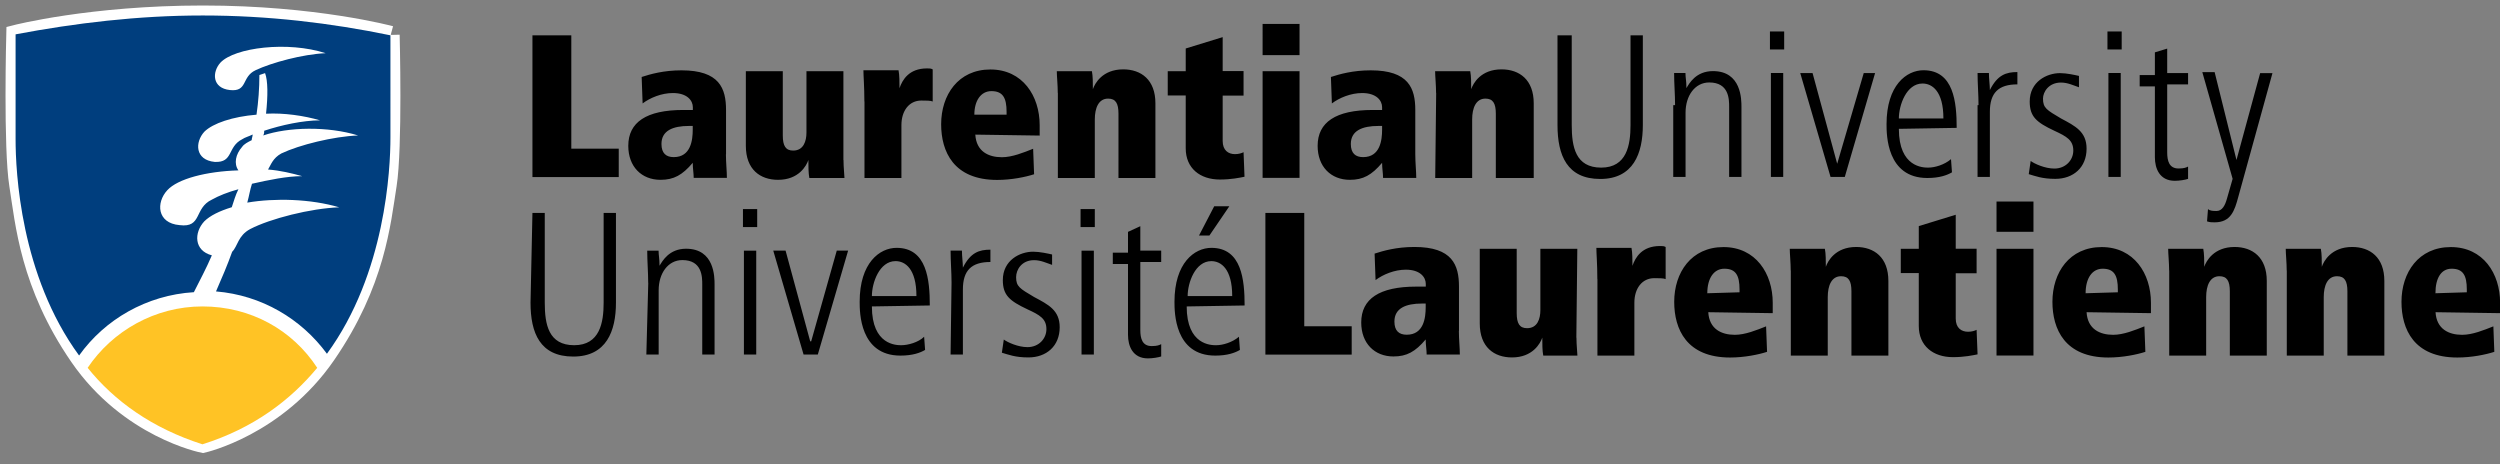
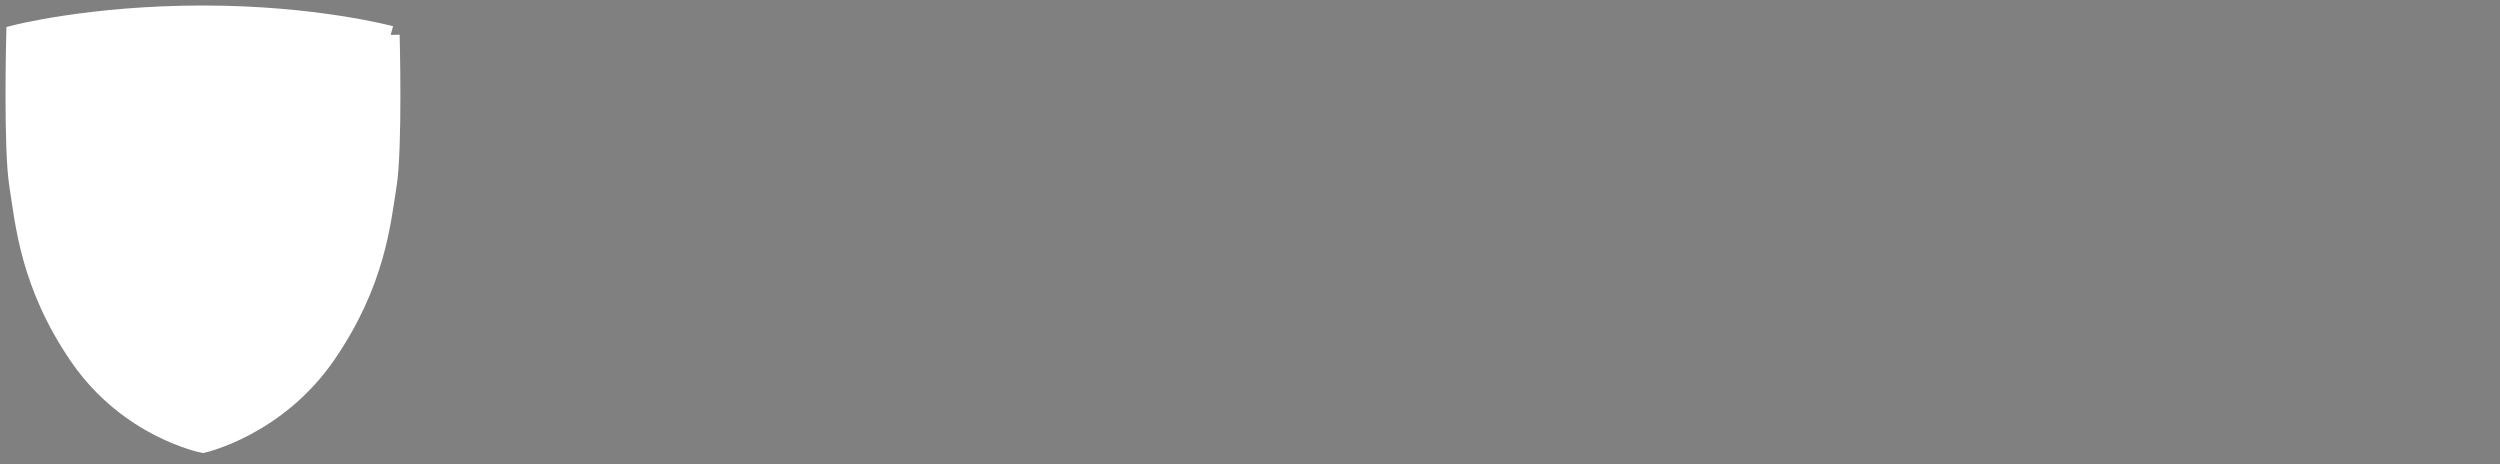
<svg xmlns="http://www.w3.org/2000/svg" width="420" height="78" viewBox="0 0 420 78" fill="none" style="max-width:100%" aria-hidden="true">
  <rect x="0" y="0" width="420" height="78" fill="#808080" stroke="none" />
-   <path d="M89.45 5.934h6.53v19.04h7.969v4.769H89.45V5.933Zm32.506 19.993c0 1.423.162 2.861.162 3.96h-5.577c0-.791-.161-1.584-.161-2.537-1.746 2.069-3.185 2.86-5.415 2.86-3.185 0-5.415-2.214-5.415-5.705 0-3.96 3.022-6.03 9.245-6.03h1.601v-.468c0-1.115-.954-2.376-3.346-2.376-1.908 0-3.831.792-5.092 1.746l-.161-4.445c1.438-.469 3.669-1.116 6.691-1.116 6.369 0 7.484 3.023 7.484 6.66v7.451h-.016Zm-5.415-4.768h-.792c-2.715 0-4.623.792-4.623 3.023 0 1.584.792 2.214 2.069 2.214 2.861 0 3.185-2.86 3.185-4.607v-.63m25.328 5.721c0 1.277.162 2.538.162 3.023h-5.9c-.162-.792-.162-2.07-.162-3.023-.323.954-1.6 3.33-5.091 3.33-3.023 0-5.415-1.746-5.415-5.706V11.961h6.207v10.797c0 1.746.485 2.538 1.745 2.538 1.746 0 2.231-1.584 2.231-3.023V11.961h6.207v14.92h.016Zm3.507-9.844c0-2.537-.161-4.283-.161-5.237h5.899c.162.792.162 2.07.162 3.023.485-1.422 1.6-3.33 4.623-3.33.485 0 .63 0 .954.162v5.398c-.324-.161-1.116-.161-1.908-.161-2.069 0-3.346 1.746-3.346 4.122v8.89h-6.206v-12.85l-.017-.017Zm18.637 5.563c.162 2.86 2.231 3.814 4.462 3.814 1.745 0 3.669-.792 5.253-1.422l.161 4.283c-1.438.469-3.814.954-6.206.954-7.323 0-9.408-4.768-9.408-9.359 0-4.914 2.861-9.197 8.276-9.197 5.415 0 8.276 4.445 8.276 9.359v1.745l-10.83-.161.016-.016Zm5.254-3.33V18.8c0-2.376-.631-3.491-2.554-3.491-1.746 0-2.861 1.584-2.861 3.96h5.415Zm8.599-3.656c0-1.277-.162-2.861-.162-3.653h5.9c.161.791.161 2.068.161 3.022.324-.954 1.601-3.33 5.092-3.33 3.023 0 5.415 1.746 5.415 5.706v12.543h-6.207V19.104c0-1.746-.469-2.538-1.746-2.538-1.6 0-2.23 1.584-2.23 3.492V29.9h-6.207V15.613h-.016Zm18.475-3.653h3.022V8.146l6.207-1.908v5.706h3.508v4.122h-3.508v7.613c0 1.584.954 2.215 2.069 2.215.631 0 1.115-.162 1.439-.324l.161 4.122c-.792.162-2.23.469-4.138.469-3.345 0-5.738-1.908-5.738-5.237v-8.89h-3.022v-4.122.048Zm15.937-7.937h6.207v5.238h-6.207V4.023Zm0 7.937h6.207v17.925h-6.207V11.96Zm25.653 13.967c0 1.423.161 2.861.161 3.96h-5.576c0-.791-.162-1.584-.162-2.537-1.746 2.069-3.184 2.86-5.415 2.86-3.184 0-5.415-2.214-5.415-5.705 0-3.96 3.023-6.03 9.246-6.03h1.584v-.468c0-1.115-.954-2.376-3.346-2.376-1.907 0-3.831.792-5.091 1.746l-.162-4.445c1.438-.469 3.669-1.116 6.692-1.116 6.368 0 7.484 3.023 7.484 6.66v7.451Zm-5.415-4.768h-.792c-2.7 0-4.623.792-4.623 3.023 0 1.584.792 2.214 2.069 2.214 2.861 0 3.184-2.86 3.184-4.607v-.63m9.068-5.546c0-1.277-.161-2.861-.161-3.653h5.899c.162.791.162 2.068.162 3.022.323-.954 1.584-3.33 5.092-3.33 3.022 0 5.414 1.746 5.414 5.706v12.543h-6.368V19.104c0-1.746-.485-2.538-1.746-2.538-1.6 0-2.23 1.584-2.23 3.492V29.9h-6.207l.161-14.288h-.016Zm20.721-9.679h2.069v15.08c0 3.653.631 7.145 4.947 7.145 4.315 0 4.929-3.815 4.929-7.145V5.934h2.069v15.08c0 4.769-1.6 9.052-7.16 9.052-5.56 0-7.177-3.96-7.177-9.052V5.934m19.753 11.733c0-1.745-.162-3.653-.162-5.398h1.907c0 .792.162 1.277.162 2.537.469-.792 1.6-2.86 4.461-2.86 4.785 0 4.785 4.768 4.785 6.028v11.752h-2.069V17.974c0-1.276 0-4.121-3.346-4.121-2.393 0-3.977 2.214-3.977 5.075v10.797h-2.069V17.668M297.35 5.285h2.392v3.023h-2.392V5.285Zm.161 6.983h2.069v17.457h-2.069V12.268Zm4.929.002h2.069l4.138 15.242 4.462-15.242h1.907l-5.092 17.456h-2.392L302.44 12.27Zm16.568 9.375c0 6.514 4.138 6.514 4.93 6.514 1.116 0 2.716-.47 3.831-1.423l.162 2.215c-.792.468-2.069.953-4.138.953-6.854 0-6.854-7.306-6.854-9.052 0-6.514 3.346-9.051 6.207-9.051 5.092 0 5.577 5.399 5.577 9.682l-9.715.162Zm7.484-1.746c0-4.607-1.907-5.868-3.507-5.868-2.716 0-3.977 3.653-3.977 5.868h7.484Zm5.9-2.233c0-1.746-.162-3.653-.162-5.399h1.908c0 .954.161 2.07.161 2.861 1.277-2.538 2.716-3.023 4.623-3.023v2.07c-3.184 0-4.623 1.422-4.623 4.606v10.943h-2.069V17.666m17.038-3.005c-.954-.323-1.908-.792-3.023-.792-2.069 0-3.023 1.584-3.023 2.7 0 1.584.631 1.907 3.023 3.33 2.392 1.276 4.3 2.214 4.3 5.075 0 3.168-2.231 5.075-5.254 5.075-2.23 0-3.346-.469-4.461-.792l.323-2.214c.631.468 2.393 1.277 3.977 1.277 1.907 0 3.184-1.423 3.184-3.023 0-1.746-1.115-2.376-3.184-3.33-3.023-1.422-4.138-2.376-4.138-4.913 0-3.33 2.861-4.769 5.091-4.769 1.116 0 2.554.323 3.185.469v1.907Zm4.784-9.376h2.392v3.023h-2.392V5.285Zm.161 6.983h2.069v17.457h-2.069V12.268Zm9.877-4.12v4.122h3.507v1.908h-3.507v11.427c0 1.423.323 2.7 1.907 2.7.954 0 1.277-.162 1.6-.324v2.07c-.469.161-1.438.323-2.23.323-2.554 0-3.346-2.07-3.346-3.96V14.516h-2.554V12.61h2.554V8.795l2.069-.63v-.017Zm11.637 18.731 3.977-14.596h2.069l-5.738 20.786c-.631 2.376-1.277 4.284-3.977 4.284-.485 0-.792 0-1.277-.162l.162-2.069c.323.323.954.323 1.439.323.953 0 1.438-.953 1.745-2.069l.954-3.33-5.092-17.925h2.069l3.669 14.758ZM89.45 35.77h2.07v15.08c0 3.653.63 7.145 4.945 7.145 4.316 0 4.946-3.815 4.946-7.145V35.77h2.069v15.08c0 4.769-1.6 9.052-7.176 9.052-5.577 0-7.177-3.96-7.177-9.052l.323-15.08Zm19.445 11.737c0-1.746-.162-3.653-.162-5.399h1.908c0 .793.161 1.277.161 2.538.485-.792 1.601-2.86 4.462-2.86 4.784 0 4.784 4.767 4.784 6.028v11.751h-2.069v-11.75c0-1.278 0-4.122-3.346-4.122-2.392 0-3.976 2.214-3.976 5.075v10.797h-2.069l.323-12.058h-.016Zm15.921-12.382h2.393v3.023h-2.393v-3.023Zm.162 6.983h2.069v17.457h-2.069V42.108Zm4.93-.003h2.069l4.138 15.243h.162l4.299-15.242h1.908l-5.092 17.456H135l-5.092-17.456Zm16.569 9.375c0 6.515 4.138 6.515 4.946 6.515 1.115 0 2.861-.47 3.831-1.423l.161 2.214c-.792.47-2.069.954-4.138.954-6.853 0-6.853-7.306-6.853-9.052 0-6.514 3.346-9.051 6.207-9.051 5.091 0 5.576 5.398 5.576 9.682l-9.714.161h-.016Zm7.483-1.745c0-4.607-1.907-5.868-3.507-5.868-2.716 0-3.976 3.653-3.976 5.868h7.483Zm5.9-2.229c0-1.746-.162-3.653-.162-5.4h1.908c0 .955.161 2.07.161 2.862 1.277-2.538 2.716-3.023 4.623-3.023v2.07c-3.184 0-4.623 1.422-4.623 4.606v10.943h-2.069l.162-12.058Zm16.891-3.006c-.954-.324-1.907-.792-3.023-.792-2.069 0-3.022 1.584-3.022 2.86 0 1.585.63 1.908 3.022 3.33 2.393 1.277 4.3 2.215 4.3 5.076 0 3.168-2.231 5.075-5.253 5.075-2.231 0-3.346-.469-4.462-.792l.324-2.214c.63.468 2.392 1.277 3.976 1.277 1.907 0 3.184-1.423 3.184-3.023 0-1.746-1.115-2.376-3.184-3.33-3.023-1.422-4.138-2.376-4.138-4.913 0-3.33 2.861-4.769 5.092-4.769 1.115 0 2.554.323 3.184.469V44.5Zm4.784-9.375h2.392v3.023h-2.392v-3.023Zm.162 6.983h2.069v17.457h-2.069V42.108Zm9.876-4.124v4.122h3.508v1.907h-3.508v11.428c0 1.423.323 2.7 1.907 2.7.954 0 1.277-.162 1.601-.324v2.07c-.485.16-1.439.323-2.231.323-2.554 0-3.346-2.07-3.346-3.96V44.352h-2.554v-1.907h2.554v-3.492l2.069-.953v-.017Zm7.791 13.499c0 6.514 4.138 6.514 4.946 6.514 1.116 0 2.716-.469 3.831-1.423l.162 2.215c-.792.468-2.069.953-4.138.953-6.853 0-6.853-7.306-6.853-9.051 0-6.514 3.345-9.052 6.206-9.052 5.092 0 5.577 5.399 5.577 9.682l-9.715.162h-.016Zm7.646-1.746c0-4.607-1.908-5.867-3.508-5.867-2.715 0-3.976 3.653-3.976 5.867h7.484Zm-.485-15.08-3.346 4.913h-1.746l2.554-4.914h2.554-.016Zm6.061 1.113h6.53v19.04h7.969v4.769h-14.499v-23.81Zm32.506 19.833c0 1.423.161 2.861.161 3.96h-5.576c0-.792-.162-1.584-.162-2.537-1.745 2.069-3.184 2.86-5.415 2.86-3.184 0-5.414-2.214-5.414-5.705 0-3.96 3.022-6.03 9.245-6.03h1.6v-.468c0-1.115-.953-2.376-3.345-2.376-1.908 0-3.815.792-5.092 1.745l-.162-4.444c1.439-.47 3.669-1.116 6.692-1.116 6.369 0 7.484 3.023 7.484 6.66v7.451h-.016Zm-5.415-4.607h-.792c-2.716 0-4.623.792-4.623 3.023 0 1.584.792 2.215 2.069 2.215 2.861 0 3.184-2.861 3.184-4.607v-.63m25.328 5.723c0 1.277.162 2.538.162 3.023h-5.738c-.162-.792-.162-2.07-.162-3.023-.323.954-1.6 3.33-5.092 3.33-3.022 0-5.414-1.746-5.414-5.706V41.8h6.207v10.797c0 1.746.484 2.538 1.745 2.538 1.746 0 2.231-1.584 2.231-3.023V41.801h6.207l-.162 14.919h.016Zm3.508-9.844c0-2.537-.162-4.283-.162-5.237h5.9c.162.792.162 2.07.162 3.023.485-1.423 1.6-3.33 4.623-3.33.485 0 .63 0 .953.162v5.398c-.323-.161-1.115-.161-1.907-.161-2.069 0-3.346 1.745-3.346 4.121v8.89h-6.207v-12.85l-.016-.016Zm18.637 5.558c.161 2.861 2.23 3.815 4.461 3.815 1.746 0 3.669-.792 5.253-1.422l.162 4.283c-1.439.469-3.831.954-6.207.954-7.322 0-9.391-4.769-9.391-9.359 0-4.914 2.861-9.197 8.276-9.197 5.414 0 8.275 4.445 8.275 9.359v1.745l-10.829-.161v-.017Zm5.253-3.33v-.468c0-2.376-.631-3.491-2.554-3.491-1.746 0-2.861 1.584-2.861 4.121l5.415-.161Zm8.599-3.652c0-1.277-.161-2.86-.161-3.653h5.899c.162.792.162 2.07.162 3.023.323-.954 1.6-3.33 5.092-3.33 3.022 0 5.415 1.746 5.415 5.706v12.543h-6.207V48.944c0-1.746-.469-2.538-1.746-2.538-1.6 0-2.231 1.584-2.231 3.491v9.844h-6.206V45.452h-.017Zm18.492-3.652h3.023v-3.814l6.207-1.908v5.706h3.507v4.122h-3.507v7.613c0 1.584.953 2.214 2.069 2.214.63 0 1.115-.161 1.438-.323l.162 4.122c-.792.161-2.231.469-4.138.469-3.346 0-5.738-1.908-5.738-5.237v-8.89h-3.023v-4.122.048Zm16.083-7.937h6.207v5.076h-6.207v-5.076Zm0 7.937h6.207v17.925h-6.207V41.8Zm15.129 10.634c.161 2.861 2.23 3.815 4.461 3.815 1.746 0 3.669-.792 5.253-1.422l.162 4.283c-1.439.469-3.831.954-6.207.954-7.322 0-9.407-4.769-9.407-9.359 0-4.914 2.861-9.197 8.276-9.197 5.414 0 8.275 4.445 8.275 9.359v1.745l-10.829-.161.016-.017Zm5.253-3.33v-.468c0-2.376-.63-3.491-2.554-3.491-1.746 0-2.861 1.584-2.861 4.121l5.415-.161Zm8.616-3.652c0-1.277-.162-2.86-.162-3.653h5.9c.161.792.161 2.07.161 3.023.324-.954 1.601-3.33 5.092-3.33 3.023 0 5.415 1.746 5.415 5.706v12.543h-6.207V48.944c0-1.746-.485-2.538-1.746-2.538-1.6 0-2.23 1.584-2.23 3.491v9.844h-6.207V45.452h-.016Zm19.752 0c0-1.277-.162-2.86-.162-3.653h5.9c.161.792.161 2.07.161 3.023.324-.954 1.601-3.33 5.092-3.33 3.023 0 5.415 1.746 5.415 5.706v12.543h-6.207V48.944c0-1.746-.485-2.538-1.746-2.538-1.6 0-2.23 1.584-2.23 3.491v9.844h-6.207V45.452h-.016Zm25.005 6.982c.162 2.861 2.231 3.815 4.461 3.815 1.746 0 3.67-.792 5.254-1.422l.161 4.283c-1.438.469-3.814.954-6.207.954-7.322 0-9.391-4.769-9.391-9.359 0-4.914 2.861-9.197 8.292-9.197 5.431 0 8.276 4.445 8.276 9.359v1.745l-10.83-.161-.016-.017Zm5.253-3.33v-.468c0-2.376-.63-3.491-2.553-3.491-1.762 0-2.716 1.584-2.716 4.121l5.253-.161h.016Z" fill="currentColor" />
  <path d="M65.641 5.853S52.97 2.425 34.106 2.425 2.554 5.707 2.554 5.707s-.501 19.073.501 25.377c1.002 6.304 1.81 16.746 10.167 28.885C21.58 72.108 34.09 74.58 34.09 74.58s12.446-2.78 20.802-14.92c8.357-12.138 9.246-22.257 10.248-28.56 1.002-6.304.501-25.232.501-25.232v-.016Z" fill="#fff" stroke="#fff" stroke-width="3" stroke-miterlimit="10" />
-   <path d="M34.009 51.48c-7.969 0-15.13 4.122-19.283 10.313 4.46 5.56 10.83 10.15 19.283 12.85 8.6-2.7 14.822-7.451 19.283-12.85C49.154 55.441 42.14 51.48 34.01 51.48Z" fill="#FFC325" />
-   <path d="M34.008 2.602c-10.83 0-21.352 1.276-31.39 3.168v17.618c0 5.399.792 22.856 10.668 36.336 4.3-6.029 11.315-10.15 19.284-10.635.953-1.908 2.069-3.96 3.022-6.191-3.022-.792-3.022-3.815-1.277-5.706.954-.954 2.554-1.746 4.623-2.376.323-.954.63-2.069 1.115-3.023-1.745.47-3.345 1.116-4.46 1.746-3.023 1.422-1.6 4.768-5.416 4.283-3.83-.323-3.976-3.814-2.069-5.867 1.746-1.907 6.53-3.168 11.945-3.33-.791-1.115-.484-2.7.63-3.96.324-.469.955-.792 1.601-1.115 0-.323.162-.63.162-.954-.63.323-1.277.469-1.746.792-2.554 1.277-1.439 3.96-4.623 3.815-3.346-.323-3.346-3.33-1.745-5.076 1.438-1.422 4.784-2.537 8.76-2.86.324-2.215.485-4.446.485-6.66l.954-.323c.485 1.277.485 3.814.162 6.82 3.022-.16 6.368.324 9.084 1.116-2.861 0-6.53.792-9.392 1.746 0 .323 0 .468-.161.792 4.138-1.423 10.83-1.584 15.937 0-4.138.161-9.876 1.584-12.898 3.022-1.439.793-1.746 1.908-2.231 2.7 2.069.161 3.976.63 5.738 1.115-2.554 0-5.576.63-8.437 1.277-.324.954-.485 2.069-.792 3.168 4.622-.792 10.668-.63 15.452.792-4.784.162-11.622 1.907-14.968 3.653-2.069 1.115-2.069 2.861-3.022 3.815-.792 2.214-1.746 4.445-2.716 6.66 7.646.63 14.338 4.606 18.637 10.474 9.876-13.497 10.668-31.1 10.668-36.337V5.931c-10.037-2.069-20.544-3.33-31.535-3.33h-.049Zm8.923 9.197c-2.393 1.115-1.277 3.653-4.3 3.33-3.023-.324-3.023-3.023-1.6-4.607 2.392-2.538 11.315-3.653 17.683-1.584-3.83.161-9.084 1.584-11.783 2.86Z" fill="#003E7E" />
</svg>